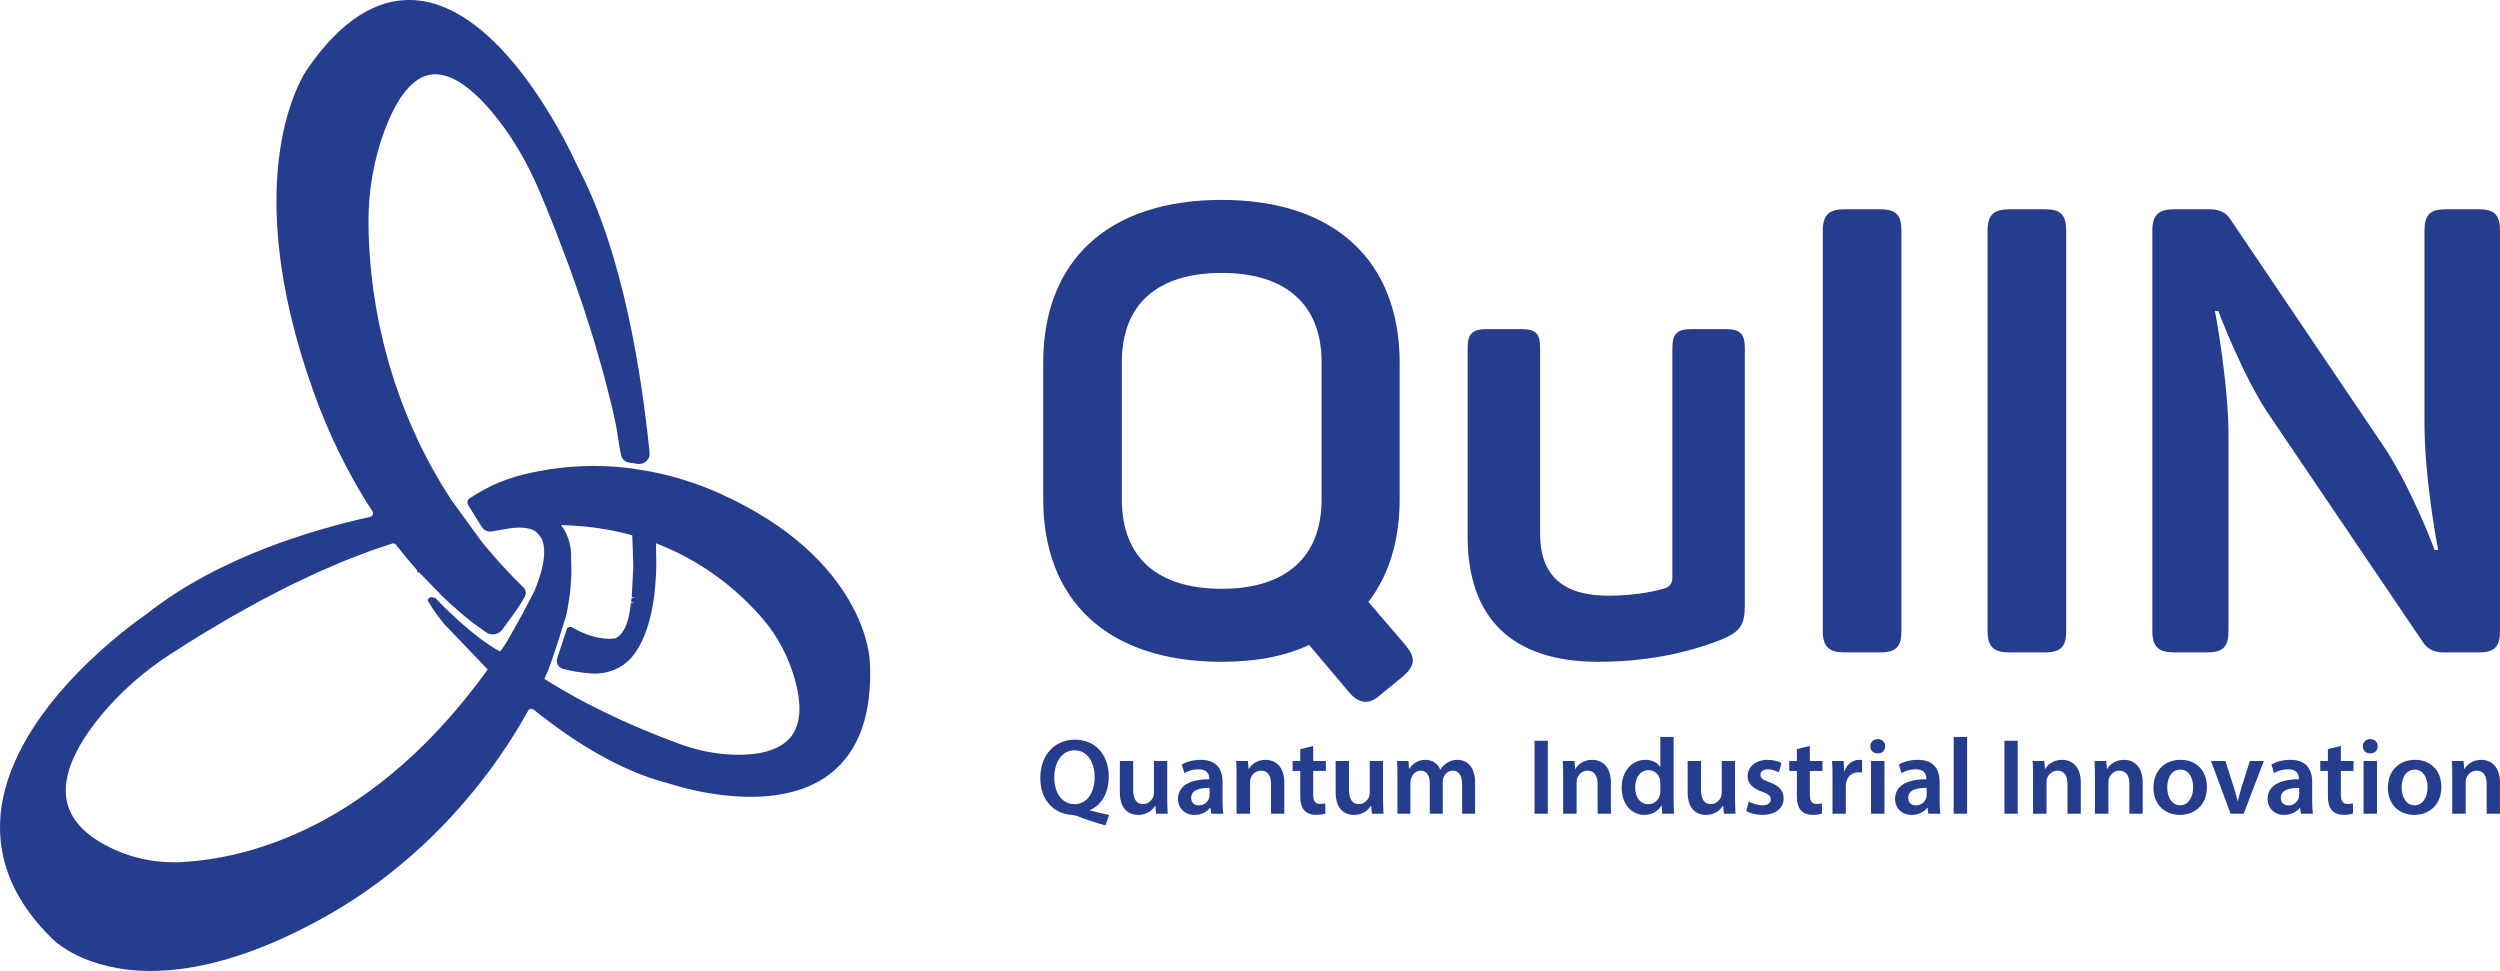
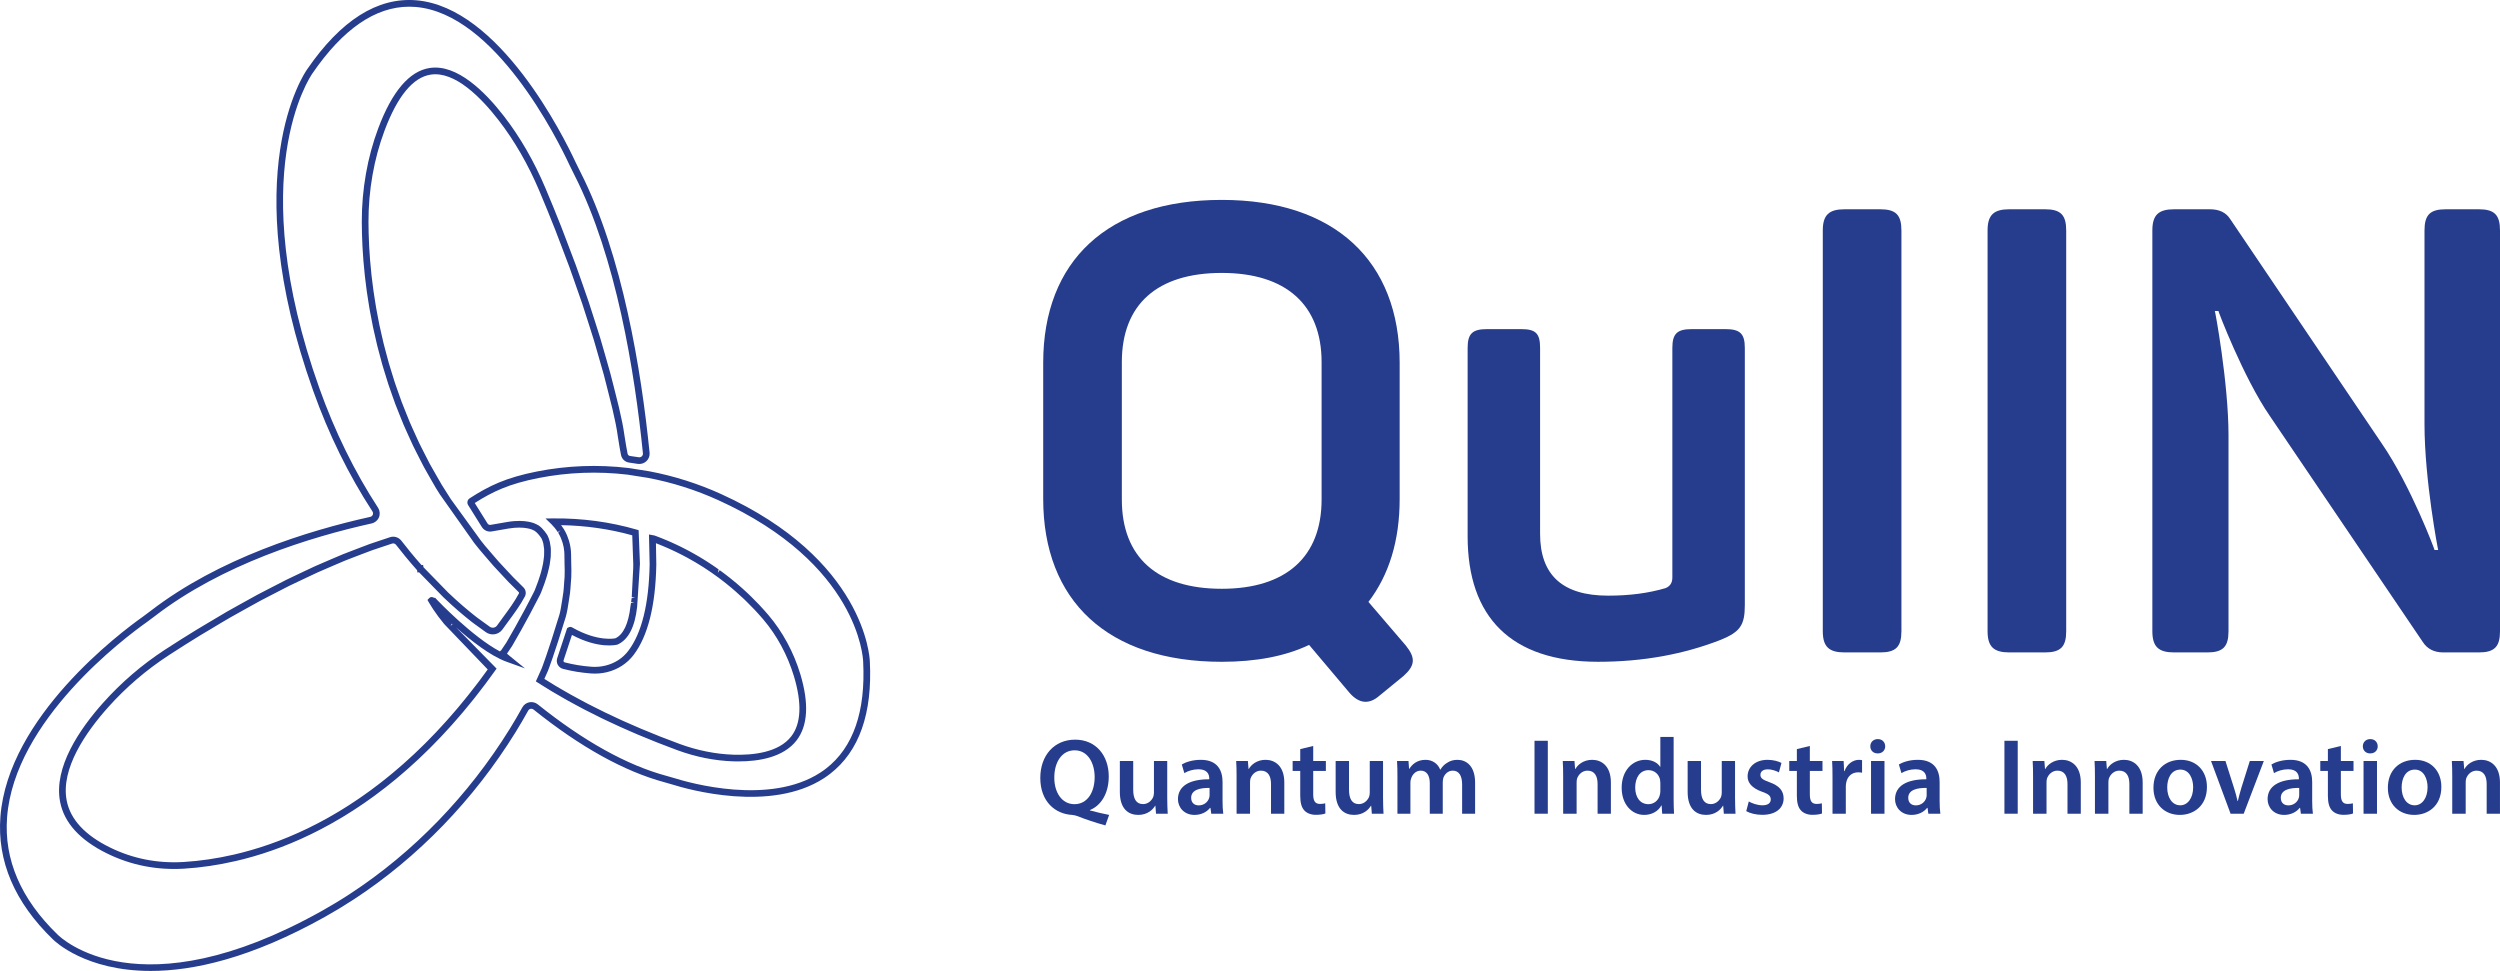
<svg xmlns="http://www.w3.org/2000/svg" xmlns:ns1="http://sodipodi.sourceforge.net/DTD/sodipodi-0.dtd" xmlns:ns2="http://www.inkscape.org/namespaces/inkscape" xmlns:xlink="http://www.w3.org/1999/xlink" width="487.888pt" height="189.482pt" viewBox="0 0 487.888 189.482" version="1.1" id="svg54" ns1:docname="Logo Principal Cor.svg" ns2:version="1.3.2 (091e20ef0f, 2023-11-25)">
  <ns1:namedview id="namedview54" pagecolor="#ffffff" bordercolor="#000000" borderopacity="0.25" ns2:showpageshadow="2" ns2:pageopacity="0.0" ns2:pagecheckerboard="0" ns2:deskcolor="#d1d1d1" ns2:document-units="pt" ns2:zoom="0.53896589" ns2:cx="331.18979" ns2:cy="125.23984" ns2:window-width="1280" ns2:window-height="763" ns2:window-x="0" ns2:window-y="0" ns2:window-maximized="1" ns2:current-layer="svg54" />
  <defs id="defs18">
    <g id="g18">
      <g id="glyph-0-0">
        <path d="m 14.203,0.234 c -1.156,-0.234 -2.531,-0.531 -3.75,-0.875 V -0.719 c 2.078,-0.828 3.672,-3.125 3.672,-6.562 0,-4.016 -2.453,-7.172 -6.562,-7.172 -4.078,0 -6.797,3.078 -6.797,7.469 0,4.625 2.922,7.047 6.219,7.219 0.312,0.016 0.609,0.109 0.938,0.203 1.781,0.703 3.562,1.297 5.547,1.844 z M 7.438,-1.859 c -2.5,0 -3.953,-2.344 -3.938,-5.188 C 3.484,-9.906 4.875,-12.375 7.469,-12.375 c 2.578,0 3.906,2.5 3.906,5.219 0,2.984 -1.438,5.297 -3.938,5.297 z m 0,0" id="path1" />
      </g>
      <g id="glyph-0-1">
        <path d="M 10.594,-10.281 H 8 v 6.203 C 8,-3.781 7.938,-3.5 7.859,-3.266 7.578,-2.625 6.906,-1.875 5.875,-1.875 4.5,-1.875 3.953,-2.969 3.953,-4.688 v -5.594 H 1.344 V -4.25 c 0,3.359 1.719,4.484 3.594,4.484 1.844,0 2.859,-1.062 3.297,-1.797 H 8.281 L 8.406,0 h 2.281 c -0.047,-0.844 -0.094,-1.859 -0.094,-3.078 z m 0,0" id="path2" />
      </g>
      <g id="glyph-0-2">
        <path d="M 9.516,0 C 9.422,-0.641 9.375,-1.547 9.375,-2.469 V -6.188 c 0,-2.234 -0.953,-4.328 -4.25,-4.328 -1.625,0 -2.953,0.453 -3.703,0.906 l 0.5,1.688 c 0.703,-0.438 1.75,-0.75 2.766,-0.75 1.812,0 2.094,1.109 2.094,1.797 v 0.156 c -3.812,-0.016 -6.109,1.297 -6.109,3.891 0,1.562 1.172,3.062 3.234,3.062 1.328,0 2.406,-0.578 3.031,-1.375 H 7.016 L 7.172,0 Z M 6.844,-3.609 c 0,0.172 -0.031,0.375 -0.094,0.562 C 6.516,-2.297 5.766,-1.625 4.734,-1.625 3.906,-1.625 3.25,-2.094 3.25,-3.109 3.25,-4.672 5,-5.062 6.844,-5.031 Z m 0,0" id="path3" />
      </g>
      <g id="glyph-0-3">
        <path d="m 1.391,0 h 2.625 v -6.031 c 0,-0.297 0.016,-0.625 0.094,-0.844 0.281,-0.781 1,-1.531 2.031,-1.531 1.422,0 1.969,1.125 1.969,2.594 V 0 h 2.594 v -6.094 c 0,-3.25 -1.859,-4.422 -3.656,-4.422 -1.703,0 -2.828,0.969 -3.266,1.781 h -0.062 l -0.125,-1.547 H 1.312 c 0.062,0.891 0.078,1.875 0.078,3.062 z m 0,0" id="path4" />
      </g>
      <g id="glyph-0-4">
        <path d="m 1.844,-12.609 v 2.328 H 0.359 v 1.938 H 1.844 V -3.5 c 0,1.344 0.25,2.281 0.797,2.859 C 3.125,-0.109 3.922,0.219 4.875,0.219 c 0.828,0 1.5,-0.109 1.875,-0.266 L 6.719,-2.031 c -0.234,0.062 -0.578,0.125 -1.016,0.125 -1,0 -1.328,-0.641 -1.328,-1.891 V -8.344 h 2.469 v -1.938 H 4.375 v -2.938 z m 0,0" id="path5" />
      </g>
      <g id="glyph-0-5">
        <path d="m 1.391,0 h 2.531 v -6.078 c 0,-0.297 0.047,-0.594 0.156,-0.844 0.234,-0.719 0.875,-1.484 1.859,-1.484 1.203,0 1.766,1.016 1.766,2.453 V 0 h 2.531 v -6.156 c 0,-0.297 0.062,-0.625 0.125,-0.875 0.281,-0.734 0.938,-1.375 1.828,-1.375 1.234,0 1.828,1.016 1.828,2.734 V 0 h 2.531 v -6.062 c 0,-3.281 -1.734,-4.453 -3.438,-4.453 -0.844,0 -1.5,0.219 -2.062,0.609 -0.5,0.297 -0.922,0.719 -1.266,1.297 H 9.734 c -0.453,-1.141 -1.5,-1.906 -2.859,-1.906 -1.719,0 -2.656,0.953 -3.156,1.75 H 3.656 L 3.547,-10.281 H 1.312 c 0.062,0.891 0.078,1.875 0.078,3.062 z m 0,0" id="path6" />
      </g>
      <g id="glyph-0-6" />
      <g id="glyph-0-7">
        <path d="M 1.5,-14.234 V 0 h 2.594 v -14.234 z m 0,0" id="path7" />
      </g>
      <g id="glyph-0-8">
        <path d="M 8.281,-14.984 V -9.156 H 8.234 C 7.766,-9.922 6.75,-10.516 5.344,-10.516 c -2.469,0 -4.625,2.047 -4.609,5.484 0,3.172 1.953,5.266 4.391,5.266 1.5,0 2.75,-0.719 3.359,-1.859 H 8.531 L 8.641,0 h 2.312 C 10.906,-0.703 10.875,-1.844 10.875,-2.891 v -12.094 z m 0,10.531 c 0,0.281 -0.031,0.531 -0.094,0.766 -0.25,1.109 -1.172,1.828 -2.234,1.828 -1.641,0 -2.578,-1.375 -2.578,-3.25 C 3.375,-7.031 4.312,-8.5 5.969,-8.5 c 1.188,0 2.016,0.812 2.25,1.828 C 8.25,-6.453 8.281,-6.203 8.281,-6 Z m 0,0" id="path8" />
      </g>
      <g id="glyph-0-9">
        <path d="m 0.766,-0.5 c 0.75,0.422 1.875,0.719 3.125,0.719 2.719,0 4.172,-1.359 4.172,-3.219 -0.016,-1.516 -0.891,-2.469 -2.75,-3.141 -1.297,-0.469 -1.781,-0.781 -1.781,-1.438 0,-0.641 0.5,-1.078 1.422,-1.078 0.922,0 1.734,0.344 2.188,0.594 l 0.5,-1.844 c -0.594,-0.312 -1.578,-0.609 -2.719,-0.609 -2.391,0 -3.891,1.422 -3.891,3.234 -0.016,1.203 0.828,2.297 2.828,3 1.266,0.438 1.688,0.797 1.688,1.5 0,0.672 -0.5,1.141 -1.641,1.141 -0.938,0 -2.047,-0.391 -2.641,-0.75 z m 0,0" id="path9" />
      </g>
      <g id="glyph-0-10">
        <path d="m 1.391,0 h 2.594 v -5.312 c 0,-0.297 0.047,-0.578 0.094,-0.812 0.234,-1.156 1.078,-1.953 2.312,-1.953 0.328,0 0.547,0.031 0.766,0.078 v -2.453 c -0.219,-0.031 -0.359,-0.062 -0.609,-0.062 -1.094,0 -2.297,0.734 -2.812,2.203 H 3.656 L 3.562,-10.281 h -2.25 c 0.062,0.938 0.078,1.922 0.078,3.312 z m 0,0" id="path10" />
      </g>
      <g id="glyph-0-11">
        <path d="m 4.016,0 v -10.281 h -2.625 V 0 Z m -1.312,-14.562 c -0.859,0 -1.453,0.609 -1.453,1.406 0,0.781 0.562,1.391 1.438,1.391 0.906,0 1.469,-0.609 1.469,-1.391 -0.016,-0.797 -0.562,-1.406 -1.453,-1.406 z m 0,0" id="path11" />
      </g>
      <g id="glyph-0-12">
-         <path d="m 1.391,0 h 2.625 v -14.984 h -2.625 z m 0,0" id="path12" />
-       </g>
+         </g>
      <g id="glyph-0-13">
        <path d="m 6.062,-10.516 c -3.109,0 -5.328,2.078 -5.328,5.453 0,3.297 2.234,5.297 5.156,5.297 2.609,0 5.281,-1.688 5.281,-5.469 0,-3.125 -2.047,-5.281 -5.109,-5.281 z M 6,-8.609 c 1.766,0 2.484,1.828 2.484,3.438 0,2.062 -1.031,3.531 -2.516,3.531 -1.578,0 -2.547,-1.5 -2.547,-3.484 0,-1.719 0.734,-3.484 2.578,-3.484 z m 0,0" id="path13" />
      </g>
      <g id="glyph-0-14">
        <path d="M 0.234,-10.281 4.047,0 h 2.562 L 10.531,-10.281 H 7.797 L 6.156,-5.062 c -0.266,0.922 -0.5,1.734 -0.688,2.578 H 5.406 C 5.219,-3.328 5,-4.156 4.703,-5.062 l -1.656,-5.219 z m 0,0" id="path14" />
      </g>
      <g id="glyph-1-0">
        <path d="m 69.438,-9.859 c 4.016,-5.25 6.094,-11.938 6.094,-20.109 V -56.516 C 75.531,-76.375 62.859,-88.312 40.812,-88.312 c -22.297,0 -34.844,11.938 -34.844,31.797 v 26.547 c 0,19.859 12.547,31.797 34.844,31.797 6.688,0 12.422,-1.094 17.047,-3.297 l 7.922,9.391 c 1.828,2.062 3.781,2.312 5.844,0.484 L 76.25,4.625 c 2.312,-2.062 2.438,-3.531 0.484,-5.969 z m -48.125,-46.781 c 0,-11.328 6.953,-17.422 19.5,-17.422 12.547,0 19.484,6.219 19.484,17.422 v 26.797 c 0,11.203 -6.938,17.422 -19.484,17.422 -12.547,0 -19.5,-6.094 -19.5,-17.422 z m 0,0" id="path15" />
      </g>
      <g id="glyph-1-1">
        <path d="m 50.188,-63.094 c -2.797,0 -3.781,0.844 -3.781,3.656 v 44.812 c 0,1.109 -0.484,1.719 -1.328,2.078 -3.297,0.969 -6.953,1.469 -11.219,1.469 -8.891,0 -13.266,-4.031 -13.266,-12.062 V -59.438 c 0,-2.812 -0.859,-3.656 -3.656,-3.656 h -6.703 c -2.797,0 -3.781,0.844 -3.781,3.656 v 36.781 c 0,15.719 8.406,24.484 25.469,24.484 8.766,0 16.688,-1.469 23.875,-4.266 3.891,-1.578 4.75,-2.922 4.75,-6.812 v -50.188 c 0,-2.812 -0.984,-3.656 -3.781,-3.656 z m 0,0" id="path16" />
      </g>
      <g id="glyph-1-2">
        <path d="M 8.406,-4.141 C 8.406,-1.094 9.625,0 12.672,0 h 6.938 C 22.656,0 23.75,-1.094 23.75,-4.141 V -82.344 c 0,-3.047 -1.094,-4.141 -4.141,-4.141 h -6.938 c -3.047,0 -4.266,1.094 -4.266,4.141 z m 0,0" id="path17" />
      </g>
      <g id="glyph-1-3">
        <path d="m 65.656,-86.484 c -3.047,0 -4.141,1.094 -4.141,4.141 v 37.766 c 0,10.953 2.672,24.719 2.672,24.594 h -0.719 c 0.125,0.125 -4.641,-12.547 -10.234,-20.703 L 23.625,-84.531 c -0.844,-1.344 -2.188,-1.953 -4.016,-1.953 h -6.938 c -3.047,0 -4.266,1.094 -4.266,4.141 V -4.141 C 8.406,-1.094 9.625,0 12.672,0 H 19.125 c 3.047,0 4.141,-1.094 4.141,-4.141 v -38.25 C 23.266,-52.625 20.594,-67 20.594,-66.625 h 0.719 c -0.234,-0.375 4.875,13.031 10,20.453 l 29.844,44.094 C 62,-0.734 63.344,0 65.172,0 h 6.938 C 75.156,0 76.25,-1.094 76.25,-4.141 V -82.344 c 0,-3.047 -1.094,-4.141 -4.141,-4.141 z m 0,0" id="path18" />
      </g>
    </g>
  </defs>
-   <path fill-rule="nonzero" fill="#263c8d" fill-opacity="1" d="m 111.349,123.021 c -0.059,-0.031 -0.121,-0.008 -0.145,0.051 l -1.844,5.598 c -0.176,0.523 0.133,1.098 0.668,1.234 1.891,0.48 3.492,0.73 5.312,0.875 2.074,0.16 4.07,-0.348 5.695,-1.41 0.797,-0.52 1.504,-1.168 2.086,-1.938 2.711,-3.559 4.16,-9.363 4.309,-17.27 0,-0.004 0,-0.141 0,-0.391 0,-0.059 0,-0.129 -0.004,-0.199 0,-0.082 0,-0.164 0,-0.262 0,-0.09 -0.004,-0.184 -0.004,-0.285 -0.004,-0.121 -0.004,-0.25 -0.008,-0.395 0,-0.094 0,-0.191 -0.004,-0.293 -0.004,-0.176 -0.008,-0.359 -0.012,-0.559 0,-0.109 -0.004,-0.215 -0.004,-0.328 -0.004,-0.215 -0.012,-0.441 -0.019,-0.684 0,-0.117 -0.004,-0.227 -0.008,-0.348 -0.008,-0.301 -0.016,-0.621 -0.027,-0.953 -0.004,-0.07 -0.004,-0.137 -0.008,-0.207 0,-0.066 -0.004,-0.125 -0.004,-0.191 0.172,0.062 0.348,0.125 0.516,0.188 0.328,0.121 0.652,0.246 0.973,0.375 0.34,0.137 0.676,0.273 1.008,0.414 0.312,0.133 0.625,0.266 0.93,0.402 0.324,0.145 0.648,0.293 0.965,0.445 0.301,0.141 0.598,0.281 0.891,0.426 0.312,0.156 0.617,0.312 0.922,0.469 0.285,0.148 0.566,0.297 0.844,0.445 0.301,0.164 0.598,0.332 0.895,0.5 0.266,0.148 0.531,0.301 0.793,0.457 0.289,0.168 0.57,0.344 0.852,0.516 0.254,0.156 0.508,0.316 0.758,0.473 0.273,0.176 0.543,0.355 0.809,0.535 0.242,0.16 0.48,0.32 0.715,0.48 0.262,0.184 0.52,0.367 0.777,0.551 0.223,0.16 0.449,0.32 0.668,0.484 0.254,0.188 0.5,0.379 0.746,0.566 0.207,0.16 0.418,0.32 0.617,0.48 0.242,0.191 0.477,0.383 0.711,0.578 0.191,0.16 0.391,0.32 0.582,0.48 0.23,0.195 0.449,0.391 0.672,0.582 0.18,0.156 0.359,0.312 0.535,0.469 0.227,0.203 0.441,0.406 0.66,0.609 0.156,0.145 0.32,0.293 0.473,0.438 0.219,0.207 0.426,0.414 0.637,0.621 0.141,0.137 0.285,0.277 0.422,0.414 0.219,0.219 0.426,0.438 0.633,0.652 0.113,0.121 0.234,0.242 0.348,0.359 0.215,0.23 0.418,0.453 0.625,0.68 0.094,0.102 0.195,0.211 0.289,0.312 0.289,0.324 0.566,0.641 0.832,0.953 2.754,3.223 4.879,7.156 6.148,11.375 1.645,5.48 1.434,9.617 -0.629,12.297 -2.621,3.406 -7.875,3.969 -11.82,3.84 -3.562,-0.117 -7.168,-0.836 -10.719,-2.145 -1.301,-0.477 -2.582,-0.965 -3.844,-1.461 -0.477,-0.188 -0.941,-0.383 -1.41,-0.574 -0.777,-0.316 -1.562,-0.629 -2.324,-0.949 -0.508,-0.215 -1,-0.438 -1.5,-0.656 -0.707,-0.305 -1.418,-0.609 -2.109,-0.922 -0.512,-0.234 -1.008,-0.473 -1.516,-0.707 -0.656,-0.309 -1.324,-0.613 -1.969,-0.926 -0.508,-0.246 -0.996,-0.496 -1.492,-0.746 -0.625,-0.312 -1.254,-0.621 -1.863,-0.938 -0.492,-0.258 -0.973,-0.52 -1.457,-0.781 -0.594,-0.316 -1.188,-0.633 -1.766,-0.953 -0.48,-0.27 -0.941,-0.539 -1.41,-0.812 -0.562,-0.324 -1.129,-0.645 -1.68,-0.973 -0.465,-0.281 -0.914,-0.562 -1.367,-0.848 -0.434,-0.266 -0.871,-0.535 -1.293,-0.805 0.195,-0.422 0.375,-0.844 0.562,-1.262 0.117,-0.258 0.238,-0.52 0.352,-0.777 0,0 1.191,-2.984 3.473,-10.516 0.137,-0.453 0.223,-0.93 0.312,-1.391 0.121,-0.637 0.207,-1.258 0.301,-1.883 0.062,-0.422 0.141,-0.848 0.191,-1.266 0.078,-0.676 0.117,-1.332 0.16,-1.992 0.023,-0.352 0.066,-0.715 0.082,-1.062 0.031,-0.922 0.023,-1.82 -0.012,-2.711 l -0.004,-0.23 c -0.016,-0.352 -0.019,-0.703 -0.019,-1.059 l -0.004,-0.383 c 0,-0.168 -0.012,-0.375 -0.027,-0.602 -0.008,-0.066 -0.019,-0.145 -0.027,-0.219 -0.016,-0.168 -0.039,-0.344 -0.07,-0.535 -0.016,-0.102 -0.039,-0.199 -0.059,-0.305 -0.039,-0.188 -0.086,-0.383 -0.137,-0.582 -0.031,-0.113 -0.062,-0.227 -0.098,-0.344 -0.07,-0.223 -0.152,-0.449 -0.246,-0.68 -0.043,-0.102 -0.074,-0.203 -0.121,-0.305 -0.148,-0.336 -0.32,-0.676 -0.531,-1.02 -0.023,-0.043 -0.059,-0.082 -0.082,-0.121 -0.191,-0.301 -0.402,-0.598 -0.645,-0.891 -0.09,-0.109 -0.191,-0.215 -0.289,-0.32 -0.137,-0.152 -0.258,-0.309 -0.414,-0.457 5.559,-0.035 10.91,0.684 15.953,2.145 0.016,0.223 0.031,0.445 0.043,0.664 0.016,0.273 0.035,0.551 0.051,0.816 0.016,0.309 0.027,0.602 0.039,0.898 0.012,0.246 0.023,0.496 0.031,0.734 0.012,0.301 0.019,0.59 0.027,0.879 0.008,0.215 0.012,0.434 0.019,0.641 0.004,0.289 0.008,0.562 0.008,0.836 0.004,0.199 0.008,0.398 0.008,0.59 0,0.27 0,0.523 -0.004,0.781 0,0.172 0,0.348 -0.004,0.516 -0.004,0.254 -0.008,0.496 -0.016,0.738 -0.004,0.152 -0.004,0.312 -0.008,0.461 -0.008,0.234 -0.019,0.453 -0.027,0.672 -0.004,0.137 -0.012,0.277 -0.016,0.41 -0.012,0.215 -0.023,0.418 -0.035,0.621 -0.004,0.117 -0.012,0.238 -0.019,0.348 -0.012,0.199 -0.027,0.379 -0.039,0.559 -0.008,0.102 -0.012,0.207 -0.023,0.305 -0.012,0.172 -0.027,0.332 -0.043,0.492 -0.008,0.082 -0.016,0.176 -0.019,0.258 -0.019,0.156 -0.031,0.293 -0.047,0.434 -0.008,0.066 -0.016,0.141 -0.023,0.199 -0.012,0.125 -0.027,0.23 -0.039,0.336 -0.008,0.066 -0.016,0.137 -0.023,0.195 -0.012,0.09 -0.023,0.16 -0.031,0.234 -0.008,0.059 -0.019,0.129 -0.027,0.18 -0.008,0.066 -0.016,0.113 -0.023,0.168 -0.008,0.043 -0.016,0.094 -0.023,0.129 -0.023,0.164 -0.043,0.254 -0.043,0.266 -0.414,3.727 -1.578,6.043 -3.461,6.871 0,0 -3.527,0.883 -8.887,-2.184 m -5.078,-18.227 c 0.164,0.328 0.293,0.684 0.387,1.07 0.031,0.129 0.043,0.273 0.066,0.406 0.051,0.273 0.102,0.543 0.121,0.836 0.012,0.176 0,0.375 0.004,0.559 0,0.277 0.008,0.555 -0.016,0.855 -0.012,0.211 -0.051,0.441 -0.078,0.664 -0.035,0.297 -0.07,0.594 -0.129,0.91 -0.043,0.242 -0.109,0.5 -0.168,0.754 -0.07,0.32 -0.141,0.637 -0.234,0.973 -0.074,0.273 -0.168,0.559 -0.258,0.844 -0.105,0.34 -0.215,0.684 -0.34,1.039 -0.105,0.297 -0.227,0.609 -0.348,0.918 -0.141,0.363 -0.262,0.742 -0.445,1.109 -2.68,5.316 -5.445,9.996 -5.445,9.996 -0.137,0.207 -0.266,0.402 -0.383,0.582 -0.023,0.035 -0.051,0.074 -0.074,0.105 -0.129,0.199 -0.254,0.379 -0.355,0.531 -0.008,0.012 -0.016,0.019 -0.023,0.031 -0.098,0.141 -0.18,0.262 -0.246,0.359 -0.016,0.019 -0.031,0.039 -0.043,0.059 -0.059,0.086 -0.586,0 0.789,1.117 -5.777,-2.082 -14.195,-10.969 -14.195,-10.969 0.004,0.004 -0.715,-0.527 -0.605,-0.332 0.156,0.27 0.336,0.539 0.508,0.812 0.113,0.18 0.219,0.359 0.34,0.543 0.199,0.301 0.422,0.605 0.641,0.91 0.113,0.156 0.215,0.312 0.336,0.469 0.348,0.465 0.715,0.934 1.105,1.406 0.004,0.004 0.062,0.074 0.156,0.184 0.008,0.004 0.008,0.008 0.016,0.016 0.094,0.109 0.238,0.273 0.414,0.473 0.019,0.027 0.039,0.047 0.062,0.074 0.082,0.09 0.172,0.195 0.27,0.301 0.023,0.031 0.047,0.055 0.074,0.086 0.09,0.102 0.191,0.211 0.293,0.324 0.047,0.051 0.086,0.098 0.133,0.148 0.102,0.109 0.211,0.23 0.316,0.348 0.059,0.066 0.113,0.125 0.176,0.191 0.105,0.117 0.223,0.242 0.34,0.367 0.07,0.082 0.145,0.16 0.223,0.242 0.113,0.125 0.234,0.254 0.359,0.387 0.086,0.094 0.172,0.184 0.266,0.281 0.125,0.133 0.254,0.27 0.383,0.406 0.102,0.105 0.195,0.207 0.297,0.312 0.141,0.145 0.281,0.293 0.43,0.445 0.105,0.109 0.211,0.219 0.32,0.336 0.141,0.141 0.281,0.285 0.426,0.434 0.129,0.133 0.258,0.266 0.395,0.402 0.137,0.141 0.281,0.285 0.426,0.43 0.145,0.145 0.289,0.289 0.438,0.438 0.148,0.148 0.297,0.297 0.453,0.449 0.148,0.148 0.305,0.301 0.461,0.453 0.156,0.156 0.316,0.312 0.477,0.469 0.164,0.156 0.324,0.312 0.492,0.473 0.164,0.16 0.328,0.32 0.5,0.48 0.09,0.086 0.18,0.172 0.273,0.262 -0.289,0.402 -0.578,0.793 -0.867,1.188 -0.355,0.484 -0.707,0.977 -1.062,1.449 -0.355,0.469 -0.707,0.918 -1.062,1.375 -0.355,0.461 -0.711,0.93 -1.07,1.375 -0.352,0.445 -0.707,0.871 -1.059,1.301 -0.363,0.441 -0.723,0.887 -1.086,1.316 -0.352,0.414 -0.699,0.812 -1.055,1.219 -0.363,0.418 -0.727,0.844 -1.09,1.25 -0.352,0.391 -0.699,0.766 -1.051,1.145 -0.367,0.402 -0.734,0.809 -1.105,1.195 -0.344,0.363 -0.684,0.707 -1.027,1.062 -0.375,0.383 -0.75,0.77 -1.125,1.145 -0.336,0.336 -0.676,0.656 -1.012,0.984 -0.383,0.367 -0.762,0.738 -1.141,1.094 -0.328,0.309 -0.656,0.602 -0.984,0.902 -0.387,0.352 -0.773,0.711 -1.16,1.051 -0.324,0.285 -0.645,0.555 -0.969,0.832 -0.391,0.336 -0.781,0.676 -1.168,1 -0.32,0.262 -0.637,0.512 -0.953,0.77 -0.391,0.316 -0.785,0.641 -1.176,0.945 -0.309,0.242 -0.617,0.469 -0.926,0.703 -0.398,0.301 -0.797,0.609 -1.191,0.898 -0.301,0.219 -0.598,0.426 -0.898,0.641 -0.402,0.285 -0.801,0.578 -1.203,0.852 -0.289,0.199 -0.578,0.387 -0.867,0.582 -0.406,0.27 -0.812,0.547 -1.215,0.805 -0.277,0.18 -0.551,0.344 -0.828,0.516 -0.41,0.262 -0.828,0.523 -1.238,0.77 -0.266,0.16 -0.527,0.309 -0.793,0.465 -0.414,0.242 -0.832,0.488 -1.242,0.719 -0.258,0.145 -0.508,0.277 -0.766,0.418 -0.418,0.23 -0.836,0.461 -1.25,0.676 -0.238,0.125 -0.473,0.238 -0.711,0.359 -0.426,0.219 -0.852,0.438 -1.273,0.641 -0.223,0.109 -0.445,0.207 -0.664,0.316 -0.434,0.203 -0.863,0.406 -1.289,0.598 -0.203,0.094 -0.402,0.176 -0.605,0.266 -0.441,0.191 -0.883,0.387 -1.316,0.566 -0.184,0.074 -0.359,0.145 -0.543,0.219 -0.449,0.18 -0.898,0.363 -1.34,0.531 -0.164,0.062 -0.32,0.117 -0.484,0.18 -0.453,0.168 -0.91,0.34 -1.359,0.496 -0.141,0.051 -0.277,0.094 -0.414,0.141 -0.469,0.16 -0.934,0.316 -1.391,0.465 -0.113,0.035 -0.227,0.066 -0.344,0.102 -0.473,0.148 -0.945,0.297 -1.41,0.43 -0.109,0.031 -0.215,0.059 -0.324,0.09 -0.465,0.133 -0.93,0.262 -1.387,0.383 -0.074,0.019 -0.148,0.035 -0.227,0.055 -0.484,0.125 -0.965,0.242 -1.434,0.352 -0.039,0.012 -0.078,0.016 -0.117,0.027 -3.758,0.867 -7.098,1.281 -9.879,1.449 -5.211,0.32 -10.164,-0.656 -14.719,-2.895 -5.086,-2.504 -8.047,-5.73 -8.801,-9.602 -1.262,-6.488 3.789,-13.801 8.25,-18.793 3.492,-3.906 7.496,-7.344 11.902,-10.223 0.031,-0.019 0.066,-0.039 0.094,-0.059 2.047,-1.332 4.074,-2.609 6.078,-3.84 0.641,-0.395 1.266,-0.75 1.898,-1.133 1.359,-0.816 2.719,-1.641 4.055,-2.41 0.773,-0.441 1.523,-0.844 2.289,-1.273 1.18,-0.66 2.367,-1.336 3.531,-1.961 0.836,-0.449 1.652,-0.855 2.477,-1.281 1.074,-0.559 2.152,-1.133 3.211,-1.656 0.848,-0.418 1.676,-0.797 2.516,-1.195 1.012,-0.48 2.031,-0.98 3.031,-1.434 0.852,-0.383 1.68,-0.723 2.52,-1.086 0.965,-0.414 1.934,-0.848 2.883,-1.234 0.848,-0.344 1.672,-0.641 2.504,-0.961 0.922,-0.352 1.848,-0.723 2.75,-1.047 0.832,-0.297 1.641,-0.551 2.457,-0.824 0.5,-0.164 1,-0.336 1.5,-0.504 0.543,-0.18 1.137,0.016 1.492,0.469 0.402,0.516 0.812,1.02 1.219,1.527 0.172,0.207 0.332,0.426 0.5,0.633 0.82,0.996 1.648,1.965 2.492,2.906 0,0.023 -0.004,-0.019 0,0 l 4.969,5.102 c 0.949,0.898 1.906,1.781 2.871,2.613 0.848,0.73 1.691,1.426 2.531,2.09 0.273,0.215 0.543,0.41 0.816,0.617 l 1.996,1.43 c 0.746,0.535 1.785,0.363 2.316,-0.383 1.629,-2.273 3.18,-4.184 4.336,-6.363 0.176,-0.328 0.102,-0.738 -0.164,-1 -0.676,-0.656 -1.348,-1.316 -2.004,-1.988 -0.312,-0.328 -0.613,-0.66 -0.922,-0.988 -0.648,-0.688 -1.297,-1.371 -1.926,-2.07 -0.363,-0.406 -0.711,-0.82 -1.066,-1.23 -0.555,-0.637 -1.109,-1.277 -1.648,-1.926 -0.363,-0.441 -0.715,-0.895 -1.074,-1.34 l -5.629,-7.805 c -0.203,-0.32 -0.406,-0.645 -0.609,-0.965 -0.398,-0.629 -0.816,-1.258 -1.195,-1.887 -0.445,-0.742 -0.852,-1.48 -1.27,-2.219 -0.355,-0.629 -0.73,-1.258 -1.07,-1.887 -0.395,-0.738 -0.754,-1.469 -1.125,-2.207 -0.316,-0.625 -0.652,-1.254 -0.949,-1.875 -0.355,-0.738 -0.672,-1.473 -1.004,-2.207 -0.273,-0.609 -0.566,-1.227 -0.824,-1.836 -0.316,-0.738 -0.594,-1.469 -0.887,-2.203 -0.234,-0.594 -0.488,-1.191 -0.711,-1.785 -0.277,-0.734 -0.52,-1.461 -0.773,-2.191 -0.199,-0.574 -0.418,-1.152 -0.605,-1.723 -0.242,-0.738 -0.453,-1.457 -0.676,-2.188 -0.164,-0.543 -0.344,-1.098 -0.5,-1.637 -0.207,-0.727 -0.387,-1.438 -0.574,-2.152 -0.137,-0.523 -0.289,-1.055 -0.414,-1.57 -0.18,-0.719 -0.328,-1.418 -0.484,-2.121 -0.109,-0.492 -0.234,-0.992 -0.336,-1.477 -0.145,-0.703 -0.266,-1.379 -0.395,-2.062 -0.086,-0.465 -0.184,-0.941 -0.266,-1.398 -0.117,-0.684 -0.211,-1.336 -0.312,-2 -0.066,-0.434 -0.145,-0.879 -0.203,-1.301 -0.094,-0.672 -0.168,-1.309 -0.246,-1.957 -0.047,-0.387 -0.105,-0.793 -0.145,-1.172 -0.074,-0.684 -0.129,-1.328 -0.188,-1.98 -0.027,-0.316 -0.066,-0.648 -0.09,-0.961 -0.051,-0.633 -0.086,-1.23 -0.125,-1.836 -0.016,-0.297 -0.043,-0.609 -0.059,-0.898 -0.035,-0.637 -0.051,-1.23 -0.074,-1.824 -0.004,-0.223 -0.019,-0.469 -0.027,-0.688 -0.019,-0.797 -0.027,-1.555 -0.031,-2.266 -0.012,-6.219 1.086,-12.445 3.172,-18.008 2.617,-6.977 5.82,-10.797 9.535,-11.355 5.027,-0.758 10.324,4.574 13.887,9.18 3.113,4.027 5.809,8.707 8.008,13.906 1.07,2.531 2.094,5.039 3.074,7.52 0.348,0.887 0.66,1.75 1,2.629 0.609,1.582 1.227,3.172 1.797,4.734 0.375,1.02 0.707,2.02 1.062,3.027 0.496,1.398 1,2.801 1.465,4.18 0.352,1.051 0.664,2.074 0.996,3.109 0.422,1.312 0.859,2.633 1.25,3.93 0.32,1.051 0.602,2.078 0.898,3.117 0.363,1.254 0.738,2.512 1.07,3.746 0.277,1.035 0.52,2.047 0.781,3.07 0.309,1.211 0.629,2.43 0.906,3.621 0.234,1.004 0.438,1.984 0.652,2.977 0.254,1.184 0.523,3.391 0.754,4.551 0.094,0.48 0.18,0.957 0.262,1.43 0.09,0.512 0.496,0.91 1.016,0.984 l 1.723,0.254 c 0.875,0.133 1.641,-0.594 1.551,-1.473 -1.668,-16.574 -5.344,-38.625 -13.418,-54.516 -0.332,-0.652 -0.656,-1.293 -0.965,-1.953 -2.25,-4.84 -14.652,-29.914 -30.566,-31.23 -7.305,-0.605 -14.266,3.832 -20.688,13.188 -0.57,0.801 -13.746,20.078 1.254,62.148 3.02,8.48 6.887,16.332 11.492,23.402 0.52,0.801 0.094,1.859 -0.836,2.063 -12.777,2.836 -29.586,8.207 -42.586,18.227 -0.508,0.387 -1.016,0.77 -1.535,1.137 -4.211,2.98 -26.074,19.332 -27.539,38.566 -0.645,8.465 2.738,16.344 10.043,23.41 0.648,0.648 16.25,15.676 52.301,-4.477 1.902,-1.066 3.773,-2.195 5.605,-3.391 12.445,-8.125 23.215,-19.234 31.387,-32.438 0.863,-1.398 1.676,-2.797 2.445,-4.184 0.406,-0.738 1.371,-0.918 2.027,-0.391 9.016,7.223 17.527,11.961 25.328,14.066 0.496,0.133 0.992,0.27 1.48,0.422 3.168,1 18.969,5.477 29.117,-1.148 0.391,-0.254 0.773,-0.523 1.145,-0.812 5.492,-4.25 8.012,-11.465 7.492,-21.438 -0.031,-0.789 -1.039,-19.508 -28.652,-32.047 -4.469,-2.031 -9.125,-3.496 -13.852,-4.395 -0.523,-0.102 -3.773,-0.598 -3.992,-0.633 -0.016,0 -0.019,0 -0.035,-0.004 -5.895,-0.695 -11.805,-0.477 -17.578,0.66 -5.727,1.125 -9.035,2.598 -12.98,5.156 -0.141,0.09 -0.184,0.281 -0.098,0.422 l 2.68,4.293 c 0.27,0.434 0.781,0.656 1.281,0.555 l 3.254,-0.562 c 3.48,-0.586 5.148,0.332 5.148,0.332 0.152,0.082 0.324,0.148 0.461,0.238 0.84,0.559 1.531,1.719 1.531,1.719" id="path19" />
  <path fill-rule="nonzero" fill="#263c8d" fill-opacity="1" d="m 106.232,132.49 c 0.223,0.141 0.449,0.281 0.676,0.418 l 0.512,0.32 c 0.324,0.199 0.648,0.402 0.98,0.602 0.449,0.27 0.91,0.535 1.371,0.801 l 0.688,0.395 c 0.332,0.191 0.668,0.387 1.012,0.578 0.445,0.25 0.902,0.492 1.359,0.738 l 0.863,0.465 c 0.328,0.176 0.652,0.352 0.984,0.527 0.453,0.234 0.91,0.461 1.371,0.691 l 0.98,0.488 c 0.328,0.168 0.656,0.332 0.988,0.496 0.457,0.223 0.93,0.441 1.398,0.656 l 1.129,0.531 c 0.312,0.145 0.621,0.293 0.941,0.438 0.535,0.242 1.082,0.477 1.629,0.715 l 1.031,0.449 c 0.309,0.137 0.617,0.273 0.934,0.406 0.602,0.254 1.219,0.504 1.836,0.75 l 1.023,0.418 c 0.285,0.117 0.57,0.234 0.859,0.352 1.258,0.492 2.535,0.98 3.828,1.457 3.488,1.277 7.027,1.984 10.516,2.102 3.789,0.121 8.828,-0.402 11.281,-3.582 1.93,-2.508 2.105,-6.449 0.523,-11.715 -1.242,-4.129 -3.324,-7.98 -6.02,-11.141 -0.262,-0.309 -0.535,-0.621 -0.824,-0.938 l -0.285,-0.312 c -0.238,-0.262 -0.422,-0.461 -0.617,-0.668 l -1.492,-1.516 c -0.172,-0.168 -0.34,-0.336 -0.52,-0.508 l -1.648,-1.496 c -0.273,-0.238 -0.465,-0.406 -0.664,-0.578 l -0.574,-0.473 c -0.285,-0.23 -0.488,-0.402 -0.699,-0.57 l -0.766,-0.59 c -0.191,-0.148 -0.387,-0.297 -0.586,-0.445 -0.184,-0.137 -0.371,-0.27 -0.562,-0.406 l -0.203,-0.145 c -0.219,-0.16 -0.438,-0.316 -0.66,-0.469 l -0.707,-0.477 c -0.262,-0.176 -0.527,-0.352 -0.797,-0.527 l -0.754,-0.469 c -0.312,-0.195 -0.57,-0.352 -0.836,-0.512 -0.258,-0.152 -0.52,-0.301 -0.785,-0.449 -0.289,-0.164 -0.582,-0.332 -0.879,-0.492 -0.246,-0.133 -0.488,-0.262 -0.738,-0.391 -0.398,-0.203 -0.699,-0.359 -1.008,-0.512 -0.289,-0.145 -0.586,-0.285 -0.879,-0.422 -0.312,-0.148 -0.633,-0.297 -0.953,-0.438 -0.305,-0.137 -0.609,-0.266 -0.918,-0.398 -0.328,-0.137 -0.66,-0.273 -0.996,-0.41 -0.188,-0.074 -0.375,-0.148 -0.566,-0.223 l 0.074,4.148 c -0.148,8.055 -1.645,13.996 -4.441,17.668 -0.621,0.816 -1.379,1.52 -2.246,2.086 -1.758,1.148 -3.926,1.691 -6.105,1.512 -1.957,-0.152 -3.578,-0.422 -5.422,-0.891 -0.43,-0.109 -0.797,-0.398 -1.012,-0.789 -0.215,-0.391 -0.258,-0.859 -0.117,-1.285 l 1.945,-5.887 0.344,-0.172 c 0.211,-0.082 0.445,-0.062 0.641,0.051 5.035,2.879 8.379,2.125 8.414,2.117 1.543,-0.695 2.578,-2.828 2.961,-6.309 l 0.098,-0.586 0.672,-0.086 -0.648,-0.09 0.094,-0.75 0.672,-0.125 -0.648,-0.07 0.293,-5.738 0.004,-0.785 -0.195,-5.559 c -4.406,-1.23 -9.07,-1.898 -13.887,-1.984 0.164,0.219 0.316,0.438 0.453,0.66 l 0.09,0.129 c 0.227,0.367 0.41,0.734 0.57,1.094 0.035,0.078 0.062,0.152 0.09,0.227 0.137,0.352 0.23,0.594 0.301,0.828 l 0.105,0.367 c 0.059,0.219 0.105,0.422 0.148,0.625 l 0.062,0.328 c 0.035,0.203 0.059,0.391 0.078,0.574 l 0.023,0.238 c 0.019,0.238 0.031,0.457 0.031,0.645 l 0.004,0.383 c 0,0.344 0.004,0.688 0.019,1.031 l 0.004,0.258 c 0.039,0.941 0.043,1.848 0.012,2.738 -0.008,0.223 -0.031,0.449 -0.051,0.676 l -0.047,0.637 c -0.039,0.598 -0.078,1.188 -0.148,1.797 -0.031,0.273 -0.078,0.555 -0.125,0.832 l -0.117,0.773 c -0.078,0.527 -0.156,1.055 -0.258,1.59 -0.109,0.566 -0.199,1.02 -0.328,1.457 -2.266,7.469 -3.441,10.441 -3.492,10.566 l -0.516,1.156 c -0.059,0.133 -0.117,0.262 -0.176,0.391 m 37.879,16.113 c -0.344,0 -0.68,-0.004 -1.008,-0.016 -3.633,-0.121 -7.309,-0.852 -10.926,-2.18 -1.305,-0.48 -2.59,-0.973 -3.855,-1.469 -0.297,-0.117 -0.59,-0.238 -0.879,-0.359 l -1.016,-0.414 c -0.621,-0.25 -1.246,-0.5 -1.855,-0.758 -0.324,-0.137 -0.641,-0.277 -0.957,-0.414 l -1.02,-0.445 c -0.555,-0.242 -1.105,-0.48 -1.648,-0.727 -0.324,-0.145 -0.641,-0.293 -0.957,-0.445 l -1.125,-0.523 c -0.477,-0.223 -0.953,-0.445 -1.418,-0.668 -0.34,-0.168 -0.672,-0.336 -1.008,-0.504 l -0.969,-0.488 c -0.469,-0.234 -0.938,-0.465 -1.395,-0.703 -0.34,-0.176 -0.672,-0.355 -1.004,-0.535 l -0.859,-0.461 c -0.461,-0.246 -0.926,-0.496 -1.379,-0.75 -0.348,-0.195 -0.691,-0.391 -1.031,-0.59 l -0.68,-0.395 c -0.469,-0.266 -0.938,-0.535 -1.395,-0.809 -0.336,-0.203 -0.668,-0.41 -1,-0.617 l -0.508,-0.312 c -0.395,-0.242 -0.785,-0.488 -1.168,-0.734 l -0.484,-0.305 0.242,-0.52 c 0.141,-0.297 0.27,-0.594 0.402,-0.891 l 0.504,-1.129 c 0.004,-0.016 1.203,-3.043 3.449,-10.449 0.117,-0.387 0.195,-0.797 0.27,-1.195 0.125,-0.641 0.199,-1.148 0.273,-1.656 l 0.121,-0.797 c 0.043,-0.258 0.086,-0.52 0.117,-0.773 0.07,-0.586 0.105,-1.156 0.141,-1.727 l 0.051,-0.672 c 0.019,-0.203 0.039,-0.406 0.047,-0.605 0.031,-0.855 0.027,-1.727 -0.016,-2.66 v -0.254 c -0.016,-0.332 -0.019,-0.695 -0.019,-1.059 l -0.004,-0.383 c 0,-0.156 -0.012,-0.344 -0.027,-0.551 l -0.023,-0.199 c -0.016,-0.164 -0.035,-0.324 -0.066,-0.5 l -0.051,-0.277 c -0.039,-0.184 -0.082,-0.363 -0.133,-0.551 l -0.09,-0.32 c -0.062,-0.203 -0.145,-0.414 -0.23,-0.633 l -0.109,-0.277 c -0.137,-0.312 -0.297,-0.629 -0.488,-0.945 l 0.473,-0.461 -0.555,0.348 c -0.176,-0.277 -0.371,-0.555 -0.594,-0.828 -0.051,-0.055 -0.105,-0.113 -0.156,-0.172 l -0.254,-0.281 c -0.078,-0.09 -0.152,-0.176 -0.242,-0.266 l -1.145,-1.109 1.594,-0.012 c 5.578,-0.055 11.047,0.695 16.141,2.168 l 0.438,0.129 0.258,6.555 -0.547,8.418 c -0.434,3.934 -1.727,6.422 -3.836,7.355 -0.254,0.074 -3.691,0.887 -8.887,-1.887 l -1.633,4.957 c -0.039,0.113 -0.004,0.207 0.023,0.25 0.023,0.043 0.078,0.121 0.188,0.148 1.766,0.449 3.32,0.707 5.199,0.855 1.887,0.145 3.77,-0.316 5.289,-1.305 0.742,-0.484 1.391,-1.086 1.922,-1.785 2.625,-3.445 4.031,-9.125 4.176,-16.887 l -0.129,-5.836 1.086,0.203 0.34,0.125 c 0.332,0.125 0.66,0.25 0.984,0.383 0.344,0.137 0.684,0.277 1.02,0.418 0.32,0.137 0.633,0.27 0.941,0.406 0.328,0.148 0.656,0.301 0.977,0.449 0.305,0.145 0.605,0.289 0.902,0.434 0.316,0.156 0.629,0.316 0.934,0.477 0.355,0.184 0.609,0.316 0.855,0.449 0.305,0.164 0.605,0.336 0.902,0.504 0.27,0.152 0.539,0.309 0.805,0.465 0.273,0.16 0.539,0.324 0.801,0.484 l 0.828,0.52 c 0.277,0.176 0.551,0.355 0.82,0.539 l 0.723,0.484 c 0.23,0.16 0.457,0.324 0.68,0.484 l -0.176,0.676 0.379,-0.531 c 0.195,0.141 0.391,0.281 0.582,0.422 0.203,0.152 0.402,0.305 0.602,0.457 l 0.777,0.602 c 0.219,0.172 0.43,0.348 0.641,0.523 l 0.668,0.547 c 0.203,0.176 0.402,0.348 0.602,0.523 l 0.621,0.543 c 0.211,0.191 0.418,0.383 0.625,0.574 l 0.52,0.484 c 0.184,0.176 0.363,0.352 0.539,0.523 l 1.527,1.551 c 0.199,0.211 0.387,0.414 0.574,0.625 l 0.348,0.379 c 0.293,0.324 0.574,0.648 0.844,0.961 2.812,3.293 4.984,7.309 6.277,11.613 1.707,5.691 1.461,10.027 -0.738,12.883 -2.566,3.336 -7.398,4.109 -11.348,4.109 M 92.369,98.345 c 0,0 0,0 0,0.004 0,-0.004 0,-0.004 0,-0.004 m -4.176,23.355 -0.289,0.48 0.41,-0.367 c -0.039,-0.039 -0.082,-0.074 -0.121,-0.113 M 79.865,1.306 c -6.602,0 -12.938,4.352 -18.848,12.957 -0.562,0.801 -13.547,19.824 1.332,61.562 2.992,8.391 6.836,16.215 11.43,23.266 0.359,0.555 0.426,1.25 0.18,1.859 -0.25,0.605 -0.781,1.055 -1.426,1.199 -12.066,2.676 -29.207,7.988 -42.332,18.102 -0.512,0.395 -1.027,0.781 -1.551,1.156 -4.301,3.043 -25.828,19.172 -27.266,38.082 -0.629,8.262 2.684,15.961 9.848,22.891 0.641,0.645 15.895,15.336 51.523,-4.578 1.887,-1.055 3.762,-2.188 5.566,-3.371 12.336,-8.047 23.121,-19.191 31.188,-32.23 0.812,-1.312 1.633,-2.711 2.43,-4.156 0.289,-0.516 0.781,-0.879 1.359,-0.992 0.582,-0.113 1.184,0.031 1.652,0.406 8.965,7.18 17.406,11.875 25.086,13.945 0.508,0.137 1.012,0.277 1.512,0.434 3.031,0.957 18.648,5.398 28.562,-1.074 0.375,-0.242 0.742,-0.504 1.098,-0.781 5.316,-4.109 7.75,-11.141 7.242,-20.887 -0.027,-0.785 -1.016,-19.109 -28.27,-31.488 -4.383,-1.992 -8.992,-3.453 -13.703,-4.348 -0.453,-0.086 -2.938,-0.469 -3.734,-0.59 l -0.238,-0.039 c -5.836,-0.688 -11.684,-0.469 -17.383,0.652 -5.777,1.133 -8.996,2.656 -12.473,4.883 l 2.5,4 c 0.125,0.203 0.371,0.301 0.602,0.262 l 3.266,-0.566 c 3.668,-0.617 5.5,0.363 5.574,0.406 l 0.137,0.066 c 0.133,0.059 0.258,0.125 0.371,0.195 0.953,0.633 1.703,1.879 1.734,1.934 l 0.023,0.039 c 0.18,0.359 0.324,0.762 0.434,1.207 0.027,0.098 0.043,0.203 0.055,0.309 l 0.019,0.137 c 0.062,0.328 0.113,0.605 0.133,0.91 0.008,0.133 0.008,0.273 0.004,0.414 v 0.184 c 0.004,0.359 0.004,0.621 -0.016,0.902 -0.012,0.16 -0.031,0.328 -0.055,0.496 l -0.027,0.203 c -0.047,0.379 -0.078,0.656 -0.133,0.949 -0.035,0.184 -0.078,0.379 -0.125,0.574 l -0.047,0.207 c -0.09,0.391 -0.156,0.688 -0.246,1.004 -0.062,0.223 -0.133,0.461 -0.207,0.695 l -0.055,0.168 c -0.109,0.348 -0.219,0.695 -0.352,1.062 -0.094,0.27 -0.203,0.547 -0.309,0.824 l -0.156,0.41 c -0.105,0.289 -0.215,0.578 -0.359,0.867 -2.66,5.277 -5.437,9.988 -5.465,10.035 l -1.008,1.5 c 0.113,0.105 0.277,0.25 0.52,0.449 l 2.988,2.426 -3.621,-1.305 c -3.113,-1.125 -6.902,-4.098 -9.82,-6.691 l 7.902,8.039 -0.332,0.465 c -0.23,0.32 -0.461,0.637 -0.691,0.949 l -0.457,0.625 c -0.262,0.363 -0.527,0.723 -0.793,1.074 -0.277,0.371 -0.559,0.734 -0.84,1.094 l -0.469,0.605 c -0.277,0.359 -0.555,0.719 -0.832,1.07 -0.27,0.336 -0.539,0.664 -0.809,0.988 l -0.559,0.684 c -0.262,0.32 -0.527,0.645 -0.789,0.957 -0.258,0.301 -0.512,0.598 -0.77,0.891 l -0.539,0.621 c -0.281,0.328 -0.566,0.652 -0.852,0.973 -0.262,0.289 -0.523,0.574 -0.781,0.855 l -0.508,0.551 c -0.293,0.32 -0.586,0.637 -0.875,0.945 -0.25,0.266 -0.504,0.52 -0.754,0.777 l -0.555,0.57 c -0.285,0.293 -0.57,0.586 -0.855,0.871 -0.234,0.234 -0.465,0.453 -0.695,0.676 l -0.562,0.543 c -0.305,0.293 -0.609,0.59 -0.91,0.875 -0.23,0.215 -0.457,0.422 -0.688,0.629 l -0.555,0.504 c -0.305,0.281 -0.613,0.562 -0.918,0.832 -0.223,0.195 -0.441,0.383 -0.66,0.57 l -0.582,0.5 c -0.305,0.262 -0.609,0.523 -0.914,0.777 -0.219,0.18 -0.441,0.359 -0.664,0.539 l -0.621,0.5 c -0.289,0.234 -0.57,0.465 -0.855,0.688 -0.227,0.172 -0.445,0.34 -0.668,0.504 l -0.477,0.363 c -0.328,0.25 -0.66,0.504 -0.988,0.746 l -1.137,0.812 c -0.328,0.234 -0.656,0.469 -0.98,0.691 l -1.098,0.734 c -0.336,0.223 -0.672,0.449 -1.004,0.664 l -1.066,0.668 c -0.34,0.211 -0.676,0.426 -1.016,0.629 l -0.977,0.566 c -0.359,0.215 -0.719,0.426 -1.074,0.625 l -0.945,0.516 c -0.363,0.199 -0.727,0.398 -1.09,0.586 l -1.016,0.52 c -0.328,0.164 -0.656,0.332 -0.984,0.492 l -0.812,0.383 c -0.391,0.184 -0.773,0.367 -1.156,0.539 l -0.613,0.266 c -0.441,0.195 -0.887,0.391 -1.328,0.574 l -0.547,0.219 c -0.453,0.184 -0.906,0.367 -1.355,0.539 l -0.621,0.23 c -0.418,0.152 -0.828,0.309 -1.238,0.449 l -0.422,0.141 c -0.469,0.16 -0.934,0.32 -1.395,0.469 l -0.352,0.105 c -0.477,0.148 -0.953,0.297 -1.422,0.434 l -0.332,0.09 c -0.469,0.133 -0.938,0.266 -1.395,0.383 l -0.227,0.059 c -0.496,0.125 -0.977,0.246 -1.453,0.355 -3.477,0.801 -6.836,1.297 -10.105,1.496 -5.328,0.324 -10.391,-0.676 -15.047,-2.969 -5.277,-2.594 -8.359,-5.98 -9.152,-10.059 -1.312,-6.754 3.844,-14.25 8.406,-19.352 3.523,-3.949 7.574,-7.426 12.031,-10.336 2.16,-1.402 4.207,-2.695 6.188,-3.906 0.383,-0.238 0.762,-0.461 1.141,-0.684 l 1.145,-0.684 c 1.23,-0.742 2.469,-1.488 3.684,-2.188 0.465,-0.266 0.926,-0.52 1.387,-0.773 l 1.66,-0.926 c 0.934,-0.527 1.867,-1.051 2.789,-1.543 0.547,-0.297 1.082,-0.57 1.621,-0.844 l 1.703,-0.879 c 0.797,-0.418 1.594,-0.836 2.379,-1.223 0.57,-0.281 1.125,-0.543 1.684,-0.805 l 1.629,-0.773 c 0.758,-0.363 1.516,-0.723 2.258,-1.062 0.574,-0.258 1.133,-0.496 1.695,-0.734 l 1.652,-0.711 c 0.699,-0.305 1.395,-0.609 2.078,-0.883 0.578,-0.238 1.148,-0.453 1.715,-0.664 l 1.613,-0.617 c 0.656,-0.254 1.309,-0.508 1.953,-0.742 0.578,-0.203 1.141,-0.387 1.707,-0.574 l 2.262,-0.754 c 0.797,-0.27 1.688,0.008 2.215,0.684 0.383,0.488 0.77,0.969 1.156,1.449 l 0.551,0.699 c 0.738,0.895 1.48,1.77 2.238,2.621 l 0.301,-0.043 0.062,0.438 4.82,4.949 c 1.074,1.016 1.98,1.84 2.832,2.574 0.84,0.727 1.68,1.414 2.512,2.07 0.152,0.125 0.305,0.238 0.461,0.352 l 2.324,1.68 c 0.453,0.324 1.086,0.219 1.41,-0.23 0.395,-0.555 0.789,-1.09 1.172,-1.609 1.164,-1.582 2.262,-3.07 3.113,-4.684 0.039,-0.066 0.019,-0.16 -0.043,-0.223 -0.68,-0.66 -1.355,-1.324 -2.016,-2.004 -0.18,-0.188 -0.359,-0.383 -0.535,-0.574 l -0.488,-0.52 c -0.621,-0.656 -1.242,-1.312 -1.844,-1.984 -0.238,-0.27 -0.477,-0.539 -0.707,-0.812 l -0.363,-0.422 c -0.586,-0.676 -1.133,-1.301 -1.656,-1.938 -0.273,-0.328 -0.535,-0.66 -0.801,-0.996 l -0.285,-0.355 -6.676,-9.445 c -0.273,-0.43 -0.547,-0.855 -0.805,-1.281 -0.332,-0.555 -0.645,-1.105 -0.957,-1.66 l -0.68,-1.195 c -0.246,-0.426 -0.492,-0.852 -0.719,-1.277 -0.297,-0.551 -0.57,-1.102 -0.848,-1.648 l -0.613,-1.207 c -0.215,-0.418 -0.43,-0.836 -0.629,-1.254 -0.266,-0.551 -0.508,-1.102 -0.754,-1.648 l -0.543,-1.203 c -0.184,-0.406 -0.371,-0.812 -0.543,-1.215 -0.238,-0.555 -0.453,-1.105 -0.672,-1.656 l -0.473,-1.191 c -0.16,-0.391 -0.316,-0.781 -0.465,-1.168 -0.203,-0.547 -0.391,-1.094 -0.582,-1.633 l -0.414,-1.184 c -0.133,-0.375 -0.266,-0.75 -0.391,-1.125 -0.184,-0.562 -0.352,-1.125 -0.52,-1.68 l -0.344,-1.109 c -0.109,-0.355 -0.219,-0.711 -0.32,-1.059 -0.16,-0.566 -0.305,-1.121 -0.449,-1.676 l -0.285,-1.074 c -0.09,-0.336 -0.18,-0.668 -0.262,-0.996 -0.141,-0.582 -0.266,-1.148 -0.391,-1.715 l -0.223,-0.973 c -0.07,-0.316 -0.145,-0.625 -0.207,-0.93 -0.117,-0.555 -0.215,-1.09 -0.312,-1.625 l -0.188,-0.984 c -0.059,-0.297 -0.117,-0.59 -0.164,-0.875 -0.09,-0.523 -0.168,-1.031 -0.246,-1.535 l -0.152,-0.992 c -0.043,-0.266 -0.086,-0.535 -0.125,-0.797 -0.078,-0.562 -0.141,-1.102 -0.207,-1.645 l -0.098,-0.781 c -0.031,-0.242 -0.062,-0.488 -0.086,-0.723 -0.066,-0.605 -0.117,-1.18 -0.168,-1.758 l -0.113,-1.199 c -0.047,-0.555 -0.078,-1.082 -0.109,-1.609 l -0.074,-1.148 c -0.031,-0.613 -0.051,-1.188 -0.07,-1.766 l -0.027,-0.758 c -0.023,-0.805 -0.035,-1.566 -0.035,-2.285 -0.012,-6.297 1.098,-12.602 3.211,-18.234 2.707,-7.219 6.09,-11.18 10.051,-11.777 5.34,-0.812 10.832,4.684 14.5,9.43 3.152,4.078 5.875,8.805 8.094,14.055 1.055,2.496 2.094,5.031 3.078,7.531 0.211,0.535 0.41,1.059 0.605,1.586 l 0.652,1.715 c 0.527,1.363 1.055,2.734 1.547,4.078 0.238,0.648 0.461,1.289 0.684,1.93 l 0.742,2.109 c 0.375,1.066 0.754,2.133 1.105,3.184 0.234,0.691 0.449,1.375 0.664,2.059 l 0.641,1.992 c 0.324,1.008 0.648,2.012 0.949,3.008 0.215,0.703 0.41,1.402 0.609,2.098 l 0.559,1.941 c 0.273,0.949 0.555,1.902 0.805,2.844 0.191,0.711 0.367,1.41 0.543,2.109 l 0.465,1.844 c 0.238,0.926 0.473,1.848 0.688,2.758 0.16,0.688 0.305,1.367 0.449,2.043 l 0.203,0.945 c 0.145,0.656 0.293,1.633 0.434,2.57 0.113,0.75 0.223,1.477 0.324,1.992 0.094,0.484 0.18,0.961 0.266,1.441 0.039,0.234 0.227,0.418 0.465,0.453 l 1.723,0.254 c 0.227,0.035 0.438,-0.035 0.598,-0.191 0.156,-0.148 0.234,-0.355 0.211,-0.57 -1.605,-15.938 -5.227,-38.293 -13.352,-54.285 -0.336,-0.66 -0.664,-1.309 -0.977,-1.977 -2.289,-4.926 -14.5,-29.566 -30.023,-30.855 -0.418,-0.031 -0.84,-0.051 -1.254,-0.051 M 29.416,189.482 c -12.723,0 -18.703,-5.77 -19.102,-6.172 C 2.865,176.107 -0.58,168.056 0.08,159.388 1.564,139.9 23.509,123.443 27.896,120.341 c 0.512,-0.363 1.012,-0.742 1.508,-1.125 13.316,-10.258 30.648,-15.637 42.844,-18.344 0.23,-0.051 0.414,-0.203 0.5,-0.414 0.09,-0.219 0.066,-0.453 -0.066,-0.656 -4.648,-7.133 -8.535,-15.051 -11.562,-23.535 -15.105,-42.375 -1.746,-61.938 -1.172,-62.75 6.562,-9.555 13.715,-14.082 21.281,-13.461 C 97.47,1.404 109.986,26.623 112.33,31.662 c 0.305,0.656 0.625,1.289 0.953,1.934 8.219,16.176 11.871,38.699 13.488,54.746 0.062,0.621 -0.16,1.223 -0.609,1.648 -0.453,0.434 -1.07,0.625 -1.691,0.539 l -1.723,-0.258 c -0.793,-0.113 -1.422,-0.727 -1.562,-1.52 -0.082,-0.465 -0.164,-0.934 -0.262,-1.41 -0.102,-0.531 -0.215,-1.277 -0.332,-2.051 -0.137,-0.906 -0.277,-1.852 -0.418,-2.488 l -0.203,-0.949 c -0.141,-0.668 -0.285,-1.34 -0.445,-2.02 -0.211,-0.898 -0.445,-1.816 -0.68,-2.73 l -0.469,-1.855 c -0.172,-0.691 -0.344,-1.379 -0.531,-2.082 -0.254,-0.93 -0.527,-1.875 -0.805,-2.82 l -0.559,-1.949 c -0.195,-0.688 -0.387,-1.379 -0.602,-2.078 -0.297,-0.984 -0.621,-1.98 -0.945,-2.98 l -0.641,-2 c -0.211,-0.676 -0.426,-1.352 -0.656,-2.039 -0.348,-1.043 -0.727,-2.102 -1.102,-3.16 l -0.742,-2.117 c -0.219,-0.637 -0.441,-1.27 -0.676,-1.91 -0.488,-1.34 -1.012,-2.699 -1.535,-4.059 l -0.66,-1.727 c -0.195,-0.52 -0.391,-1.039 -0.598,-1.566 -0.98,-2.488 -2.016,-5.012 -3.066,-7.504 -2.176,-5.141 -4.84,-9.773 -7.926,-13.762 -3.453,-4.469 -8.555,-9.645 -13.27,-8.934 -3.457,0.52 -6.496,4.203 -9.023,10.941 -2.055,5.488 -3.137,11.633 -3.129,17.773 0.004,0.711 0.012,1.465 0.035,2.254 l 0.027,0.68 c 0.019,0.641 0.039,1.207 0.07,1.812 l 0.074,1.137 c 0.031,0.516 0.062,1.035 0.105,1.582 l 0.113,1.191 c 0.051,0.566 0.102,1.133 0.164,1.73 0.023,0.227 0.055,0.461 0.086,0.699 l 0.098,0.793 c 0.062,0.535 0.129,1.062 0.207,1.617 0.031,0.25 0.074,0.512 0.117,0.77 l 0.156,1.004 c 0.074,0.496 0.148,0.992 0.238,1.504 0.047,0.281 0.105,0.566 0.16,0.852 l 0.188,0.996 c 0.098,0.527 0.195,1.055 0.309,1.598 0.062,0.293 0.133,0.594 0.203,0.898 l 0.223,0.988 c 0.125,0.559 0.246,1.113 0.387,1.684 0.078,0.316 0.164,0.641 0.254,0.965 l 0.289,1.09 c 0.141,0.547 0.281,1.09 0.441,1.645 0.094,0.336 0.203,0.684 0.312,1.027 l 0.344,1.121 c 0.164,0.547 0.328,1.098 0.512,1.652 0.117,0.359 0.25,0.727 0.379,1.094 l 0.422,1.191 c 0.18,0.531 0.367,1.066 0.57,1.605 0.141,0.375 0.293,0.754 0.449,1.133 l 0.48,1.203 c 0.211,0.543 0.422,1.082 0.656,1.625 0.164,0.391 0.348,0.789 0.527,1.184 l 0.551,1.215 c 0.238,0.539 0.477,1.074 0.734,1.613 0.195,0.41 0.406,0.812 0.613,1.223 l 0.621,1.219 c 0.27,0.539 0.539,1.074 0.828,1.617 0.223,0.414 0.465,0.828 0.703,1.242 l 0.688,1.207 c 0.305,0.543 0.609,1.082 0.934,1.625 0.254,0.418 0.52,0.832 0.789,1.25 l 1.008,1.59 5.879,8.109 c 0.254,0.324 0.512,0.652 0.777,0.973 0.52,0.629 1.059,1.242 1.594,1.859 l 0.414,0.48 c 0.227,0.266 0.453,0.531 0.688,0.793 0.594,0.664 1.207,1.309 1.82,1.961 l 0.496,0.527 c 0.172,0.184 0.344,0.371 0.516,0.551 0.652,0.672 1.316,1.328 1.988,1.98 0.477,0.461 0.594,1.191 0.289,1.77 -0.898,1.695 -2.023,3.227 -3.219,4.844 -0.379,0.516 -0.77,1.047 -1.16,1.594 -0.746,1.039 -2.195,1.281 -3.234,0.535 l -2.344,-1.695 c -0.164,-0.121 -0.328,-0.242 -0.492,-0.371 -0.844,-0.672 -1.699,-1.371 -2.551,-2.105 -0.867,-0.75 -1.789,-1.586 -2.895,-2.637 l -4.758,-4.879 -0.324,0.039 -0.059,-0.449 c -0.805,-0.898 -1.594,-1.828 -2.375,-2.777 -0.094,-0.117 -0.191,-0.238 -0.285,-0.363 l -0.219,-0.273 c -0.449,-0.555 -0.84,-1.043 -1.227,-1.535 -0.188,-0.242 -0.5,-0.344 -0.773,-0.25 l -2.266,0.758 c -0.555,0.18 -1.109,0.363 -1.672,0.562 -0.633,0.227 -1.277,0.477 -1.922,0.727 l -1.625,0.621 c -0.555,0.211 -1.113,0.422 -1.684,0.652 -0.676,0.273 -1.359,0.574 -2.047,0.871 l -1.664,0.719 c -0.555,0.234 -1.105,0.469 -1.668,0.723 -0.734,0.332 -1.484,0.691 -2.23,1.051 l -1.641,0.777 c -0.551,0.254 -1.098,0.512 -1.656,0.789 -0.777,0.383 -1.57,0.797 -2.355,1.211 l -1.715,0.883 c -0.531,0.273 -1.059,0.543 -1.598,0.832 -0.914,0.488 -1.84,1.008 -2.766,1.531 l -1.672,0.934 c -0.453,0.25 -0.906,0.496 -1.363,0.762 -1.211,0.695 -2.438,1.434 -3.664,2.176 l -1.152,0.688 c -0.375,0.219 -0.746,0.438 -1.121,0.668 -1.969,1.207 -4.008,2.496 -6.062,3.832 -4.457,2.906 -8.418,6.309 -11.867,10.168 -4.363,4.883 -9.309,12.008 -8.094,18.234 0.711,3.656 3.551,6.734 8.441,9.137 4.453,2.191 9.293,3.148 14.395,2.836 3.195,-0.195 6.484,-0.68 9.773,-1.438 0.578,-0.133 1.055,-0.254 1.531,-0.375 l 0.156,-0.039 c 0.52,-0.133 0.98,-0.262 1.441,-0.395 l 0.324,-0.09 c 0.461,-0.133 0.926,-0.277 1.398,-0.422 l 0.34,-0.105 c 0.449,-0.145 0.91,-0.301 1.371,-0.457 l 0.414,-0.141 c 0.398,-0.137 0.805,-0.289 1.211,-0.441 l 0.613,-0.227 c 0.441,-0.168 0.883,-0.348 1.328,-0.527 l 0.539,-0.215 c 0.43,-0.18 0.867,-0.371 1.305,-0.566 l 0.598,-0.258 c 0.375,-0.168 0.754,-0.348 1.133,-0.527 l 0.809,-0.379 c 0.316,-0.156 0.637,-0.32 0.961,-0.484 l 1.004,-0.508 c 0.352,-0.184 0.711,-0.379 1.066,-0.574 l 0.93,-0.508 c 0.352,-0.199 0.703,-0.406 1.055,-0.613 l 0.965,-0.562 c 0.328,-0.199 0.66,-0.406 0.992,-0.613 l 1.055,-0.664 c 0.324,-0.207 0.652,-0.43 0.98,-0.648 l 1.086,-0.727 c 0.32,-0.219 0.641,-0.449 0.961,-0.676 l 1.125,-0.805 c 0.324,-0.234 0.648,-0.484 0.973,-0.73 l 0.48,-0.363 c 0.215,-0.164 0.43,-0.324 0.648,-0.496 0.277,-0.215 0.559,-0.441 0.836,-0.668 l 0.629,-0.508 c 0.215,-0.172 0.43,-0.348 0.648,-0.527 0.297,-0.246 0.594,-0.504 0.895,-0.762 l 1.227,-1.055 c 0.301,-0.266 0.602,-0.543 0.906,-0.82 l 0.555,-0.508 c 0.227,-0.199 0.449,-0.402 0.672,-0.613 0.297,-0.281 0.598,-0.57 0.895,-0.859 l 0.566,-0.547 c 0.227,-0.215 0.453,-0.434 0.68,-0.66 0.277,-0.277 0.559,-0.566 0.84,-0.855 l 0.559,-0.574 c 0.246,-0.25 0.492,-0.5 0.738,-0.762 0.285,-0.301 0.574,-0.613 0.863,-0.93 l 0.508,-0.555 c 0.258,-0.277 0.516,-0.555 0.77,-0.84 0.281,-0.312 0.559,-0.637 0.836,-0.957 l 0.543,-0.625 c 0.25,-0.289 0.504,-0.574 0.754,-0.875 0.262,-0.309 0.52,-0.621 0.777,-0.938 l 0.562,-0.688 c 0.266,-0.32 0.531,-0.645 0.793,-0.977 0.273,-0.344 0.551,-0.699 0.82,-1.051 l 0.477,-0.609 c 0.273,-0.355 0.551,-0.711 0.828,-1.078 0.258,-0.348 0.516,-0.699 0.777,-1.059 l 0.457,-0.625 c 0.117,-0.16 0.234,-0.32 0.352,-0.48 l -8.496,-8.859 c -0.41,-0.492 -0.785,-0.973 -1.137,-1.445 -0.074,-0.098 -0.145,-0.199 -0.215,-0.301 l -0.125,-0.176 c -0.273,-0.379 -0.473,-0.656 -0.656,-0.934 -0.082,-0.117 -0.152,-0.234 -0.227,-0.352 l -0.23,-0.371 c -0.145,-0.223 -0.285,-0.445 -0.41,-0.664 l -0.266,-0.457 0.383,-0.395 c 0.312,-0.281 0.633,-0.191 0.98,0.019 l 0.094,-0.09 0.449,0.477 c 0.074,0.078 6.84,7.18 12.246,10.039 0.051,-0.078 0.125,-0.16 0.234,-0.227 l 1.031,-1.535 c 0.012,-0.023 2.77,-4.699 5.41,-9.938 0.121,-0.238 0.211,-0.484 0.297,-0.727 l 0.121,-0.32 c 0.145,-0.379 0.25,-0.645 0.344,-0.902 0.121,-0.348 0.227,-0.684 0.332,-1.02 l 0.055,-0.168 c 0.066,-0.219 0.137,-0.438 0.195,-0.648 0.082,-0.293 0.145,-0.574 0.211,-0.855 l 0.066,-0.305 c 0.043,-0.176 0.082,-0.348 0.113,-0.516 0.047,-0.262 0.078,-0.512 0.109,-0.762 l 0.043,-0.328 c 0.016,-0.141 0.035,-0.277 0.047,-0.414 0.016,-0.242 0.016,-0.469 0.012,-0.695 v -0.316 c 0.004,-0.105 0.004,-0.207 -0.004,-0.305 -0.016,-0.25 -0.059,-0.484 -0.102,-0.715 l -0.039,-0.25 c -0.008,-0.055 -0.016,-0.113 -0.027,-0.164 -0.086,-0.34 -0.195,-0.648 -0.324,-0.914 -0.188,-0.309 -0.754,-1.113 -1.324,-1.492 -0.055,-0.039 -0.129,-0.07 -0.199,-0.102 l -0.203,-0.102 c -0.023,-0.008 -1.57,-0.797 -4.734,-0.266 l -3.25,0.562 c -0.754,0.148 -1.539,-0.195 -1.949,-0.855 l -2.68,-4.289 c -0.277,-0.445 -0.141,-1.035 0.301,-1.316 3.715,-2.41 7.07,-4.043 13.207,-5.25 5.836,-1.148 11.82,-1.371 17.781,-0.668 l 0.293,0.043 c 0.805,0.125 3.324,0.512 3.781,0.602 4.809,0.91 9.52,2.406 14,4.438 27.977,12.707 29,31.816 29.031,32.621 0.531,10.191 -2.074,17.59 -7.746,21.977 -0.387,0.301 -0.781,0.582 -1.184,0.844 -10.406,6.793 -26.543,2.215 -29.672,1.227 -0.484,-0.152 -0.969,-0.285 -1.457,-0.418 -7.859,-2.117 -16.457,-6.891 -25.562,-14.188 -0.164,-0.133 -0.379,-0.188 -0.582,-0.145 -0.203,0.039 -0.367,0.164 -0.469,0.344 -0.809,1.465 -1.637,2.883 -2.461,4.211 -8.168,13.199 -19.09,24.484 -31.586,32.641 -1.832,1.195 -3.73,2.344 -5.641,3.414 -14.434,8.066 -25.652,10.539 -33.98,10.539" id="path20" />
  <g fill="#263c8d" fill-opacity="1" id="g20" transform="translate(-172.737,-202.897)">
    <use xlink:href="#glyph-0-0" x="374.99" y="361.697" id="use20" />
  </g>
  <g fill="#263c8d" fill-opacity="1" id="g23" transform="translate(-172.737,-202.897)">
    <use xlink:href="#glyph-0-1" x="389.936" y="361.697" id="use21" />
    <use xlink:href="#glyph-0-2" x="401.948" y="361.697" id="use22" />
    <use xlink:href="#glyph-0-3" x="412.672" y="361.697" id="use23" />
  </g>
  <g fill="#263c8d" fill-opacity="1" id="g29" transform="translate(-172.737,-202.897)">
    <use xlink:href="#glyph-0-4" x="424.642" y="361.697" id="use24" />
    <use xlink:href="#glyph-0-1" x="432.052" y="361.697" id="use25" />
    <use xlink:href="#glyph-0-5" x="444.064" y="361.697" id="use26" />
    <use xlink:href="#glyph-0-6" x="461.966" y="361.697" id="use27" />
    <use xlink:href="#glyph-0-6" x="466.336" y="361.697" id="use28" />
    <use xlink:href="#glyph-0-7" x="470.706" y="361.697" id="use29" />
  </g>
  <g fill="#263c8d" fill-opacity="1" id="g40" transform="translate(-172.737,-202.897)">
    <use xlink:href="#glyph-0-3" x="476.406" y="361.697" id="use30" />
    <use xlink:href="#glyph-0-8" x="488.481" y="361.697" id="use31" />
    <use xlink:href="#glyph-0-1" x="500.746" y="361.697" id="use32" />
    <use xlink:href="#glyph-0-9" x="512.758" y="361.697" id="use33" />
    <use xlink:href="#glyph-0-4" x="521.561" y="361.697" id="use34" />
    <use xlink:href="#glyph-0-10" x="528.971" y="361.697" id="use35" />
    <use xlink:href="#glyph-0-11" x="536.487" y="361.697" id="use36" />
    <use xlink:href="#glyph-0-2" x="541.891" y="361.697" id="use37" />
    <use xlink:href="#glyph-0-12" x="552.615" y="361.697" id="use38" />
    <use xlink:href="#glyph-0-6" x="558.041" y="361.697" id="use39" />
    <use xlink:href="#glyph-0-7" x="562.411" y="361.697" id="use40" />
  </g>
  <g fill="#263c8d" fill-opacity="1" id="g43" transform="translate(-172.737,-202.897)">
    <use xlink:href="#glyph-0-3" x="568.11" y="361.697" id="use41" />
    <use xlink:href="#glyph-0-3" x="580.186" y="361.697" id="use42" />
    <use xlink:href="#glyph-0-13" x="592.261" y="361.697" id="use43" />
  </g>
  <g fill="#263c8d" fill-opacity="1" id="g44" transform="translate(-172.737,-202.897)">
    <use xlink:href="#glyph-0-14" x="603.999" y="361.697" id="use44" />
  </g>
  <g fill="#263c8d" fill-opacity="1" id="g45" transform="translate(-172.737,-202.897)">
    <use xlink:href="#glyph-0-2" x="614.596" y="361.697" id="use45" />
  </g>
  <g fill="#263c8d" fill-opacity="1" id="g49" transform="translate(-172.737,-202.897)">
    <use xlink:href="#glyph-0-4" x="625.194" y="361.697" id="use46" />
    <use xlink:href="#glyph-0-11" x="632.604" y="361.697" id="use47" />
    <use xlink:href="#glyph-0-13" x="638.008" y="361.697" id="use48" />
    <use xlink:href="#glyph-0-3" x="649.914" y="361.697" id="use49" />
  </g>
  <g fill="#263c8d" fill-opacity="1" id="g50" transform="translate(-172.737,-202.897)">
    <use xlink:href="#glyph-1-0" x="370.356" y="330.221" id="use50" />
  </g>
  <g fill="#263c8d" fill-opacity="1" id="g54" transform="translate(-172.737,-202.897)">
    <use xlink:href="#glyph-1-1" x="452.699" y="330.221" id="use51" />
    <use xlink:href="#glyph-1-2" x="520.059" y="330.221" id="use52" />
    <use xlink:href="#glyph-1-2" x="552.217" y="330.221" id="use53" />
    <use xlink:href="#glyph-1-3" x="584.375" y="330.221" id="use54" />
  </g>
</svg>